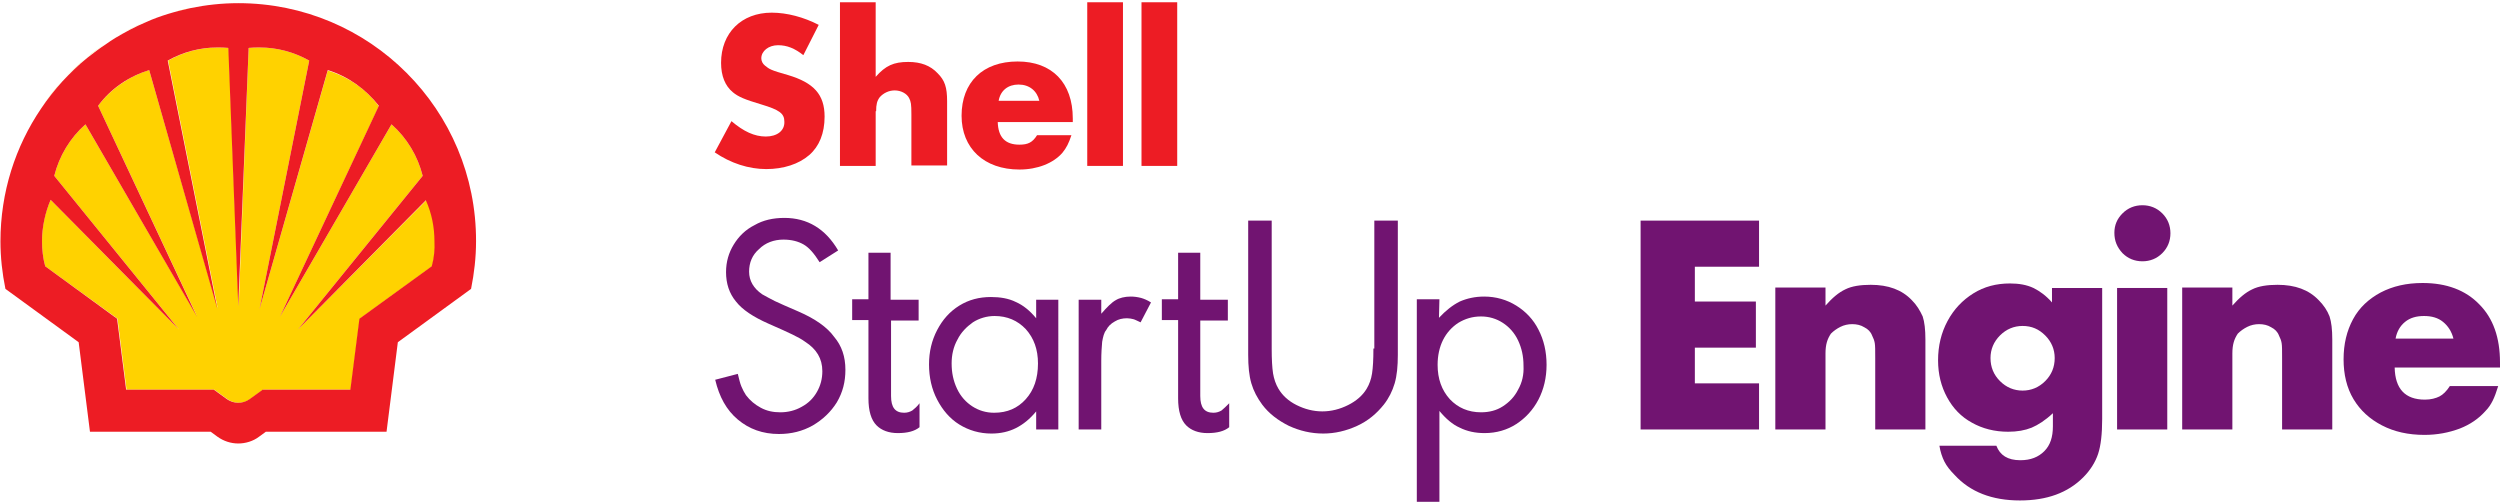
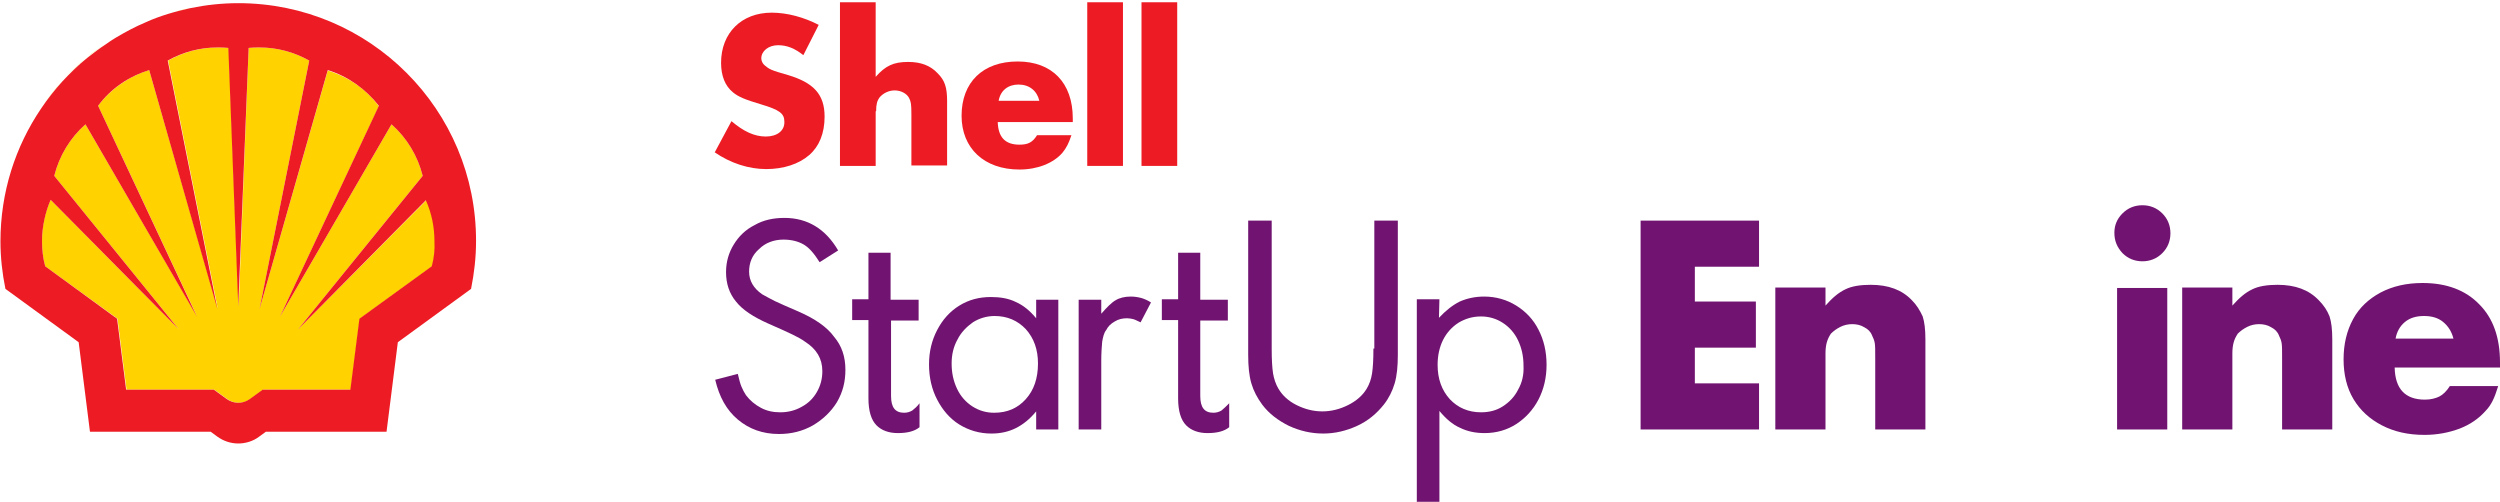
<svg xmlns="http://www.w3.org/2000/svg" version="1.1" id="Layer_1" x="0px" y="0px" viewBox="0 0 553 111" style="enable-background:new 0 0 553 111;" xml:space="preserve">
  <style type="text/css">
	.st0{fill:none;}
	.st1{fill:#ED1C24;}
	.st2{fill:#711471;}
	.st3{fill:#FFD200;}
</style>
  <g>
    <path class="st0" d="M447.4,72.1c-1.9,0-3.6,0.7-5,2.1c-1.4,1.4-2.1,3-2.1,5c0,2,0.7,3.7,2.1,5.1c1.4,1.4,3.1,2.1,5,2.1   s3.6-0.7,5-2.1c1.4-1.4,2.1-3.1,2.1-5.1c0-2-0.7-3.6-2.1-5S449.3,72.1,447.4,72.1z" />
    <path class="st0" d="M225.3,18.7c-2.4,0-4.1,1.3-4.4,3.6h9.1C229.4,20.1,227.7,18.7,225.3,18.7z" />
    <path class="st0" d="M220,70.1c-1.8,0-3.4,0.5-4.8,1.4c-1.5,0.9-2.6,2.2-3.4,3.8c-0.8,1.6-1.3,3.3-1.3,5.3c0,2.1,0.4,3.9,1.2,5.6   c0.8,1.7,1.9,2.9,3.4,3.9c1.4,0.9,3,1.4,4.8,1.4c2.9,0,5.2-1,7-3c1.8-2,2.7-4.6,2.7-7.7c0-3.1-0.9-5.6-2.7-7.6   C225.1,71.1,222.8,70.1,220,70.1z" />
    <path class="st0" d="M332.5,71.5c-1.4-0.9-3-1.4-4.8-1.4c-1.8,0-3.5,0.5-5,1.4c-1.5,0.9-2.6,2.2-3.4,3.8s-1.2,3.5-1.2,5.5   c0,3.1,0.9,5.6,2.7,7.6c1.8,2,4.1,2.9,6.9,2.9c1.8,0,3.3-0.4,4.8-1.3s2.6-2.1,3.4-3.7c0.8-1.6,1.3-3.3,1.3-5.3   c0-2.1-0.4-3.9-1.2-5.6C335,73.7,333.9,72.4,332.5,71.5z" />
    <path class="st0" d="M540.4,71.2c-1.1-0.9-2.6-1.3-4.2-1.3c-1.7,0-3.1,0.4-4.2,1.3c-1.1,0.9-1.8,2.1-2.1,3.7h12.7   C542.3,73.3,541.5,72.1,540.4,71.2z" />
    <rect x="252.5" y="0.5" class="st1" width="7.9" height="36.2" />
    <path class="st1" d="M193.8,24.6c0-1.5,0.2-2.3,0.8-3.1c0.8-0.9,2-1.5,3.3-1.5c1.4,0,2.7,0.7,3.2,1.7c0.4,0.8,0.5,1.3,0.5,3.6v11.3   h7.9V22.4c0-3.1-0.5-4.6-2.1-6.2c-1.6-1.7-3.7-2.5-6.5-2.5c-3.2,0-5,0.8-7.2,3.3V0.5h-7.9v36.2h7.9V24.6z" />
    <rect x="240.5" y="0.5" class="st1" width="7.9" height="36.2" />
    <path class="st1" d="M169.4,30.2c-2.5,0-4.9-1.1-7.6-3.4l-3.7,6.9c3.5,2.4,7.5,3.7,11.4,3.7c3.8,0,7.2-1.1,9.5-3.1   c2.2-1.9,3.4-4.8,3.4-8.5c0-4.9-2.4-7.5-8.1-9.2c-3.9-1.1-4.1-1.3-5.1-2.1c-0.5-0.4-0.8-1-0.8-1.6c0-1.6,1.6-2.9,3.7-2.9   c2,0,3.7,0.7,5.6,2.2l3.4-6.7c-3.3-1.7-7-2.7-10.4-2.7c-6.7,0-11.2,4.5-11.2,11.1c0,2.9,0.9,5.1,2.6,6.5c1.2,1,2.6,1.6,6.3,2.7   c4,1.2,5.1,2,5.1,3.8C173.6,28.9,171.9,30.2,169.4,30.2z" />
    <path class="st1" d="M225.1,13.6c-7.7,0-12.4,4.6-12.4,12c0,7.2,5,11.9,12.8,11.9c4,0,7.5-1.4,9.5-3.7c0.9-1.1,1.4-2.1,2-3.9h-7.6   c-1,1.6-2,2.1-3.9,2.1c-3.2,0-4.7-1.7-4.8-5h16.6v-0.8C237.3,18.3,232.7,13.6,225.1,13.6z M220.9,22.3c0.4-2.3,2.1-3.6,4.4-3.6   c2.4,0,4.1,1.4,4.6,3.6H220.9z" />
    <path class="st2" d="M176.6,68.9c-2.5-1.1-4.2-1.8-5.2-2.3c-1-0.5-1.9-1-2.8-1.5c-1.9-1.3-2.9-3-2.9-5c0-2,0.7-3.7,2.2-5   c1.4-1.4,3.3-2.1,5.4-2.1c1.8,0,3.3,0.4,4.5,1.1c1.2,0.7,2.3,2,3.5,3.9l4.1-2.6c-2.8-4.8-6.8-7.2-11.9-7.2c-2.5,0-4.7,0.5-6.6,1.6   c-2,1-3.5,2.5-4.6,4.3c-1.1,1.8-1.7,3.8-1.7,6.1c0,2.5,0.7,4.7,2.2,6.5c1.4,1.8,3.8,3.4,7.2,4.9c2.5,1.1,4.3,1.9,5.3,2.4   c1,0.5,2,1,2.8,1.6c2.5,1.6,3.8,3.7,3.8,6.5c0,1.7-0.4,3.2-1.2,4.6c-0.8,1.4-1.9,2.5-3.4,3.3c-1.4,0.8-3,1.2-4.7,1.2   c-1.6,0-3-0.3-4.3-1c-1.3-0.7-2.4-1.6-3.3-2.8c-0.4-0.6-0.7-1.2-1-1.9c-0.3-0.7-0.5-1.6-0.8-2.8l-5,1.3c0.9,3.8,2.5,6.7,5,8.8   c2.5,2.1,5.5,3.2,9.1,3.2c2.7,0,5.2-0.6,7.5-1.9c2.2-1.3,4-3,5.3-5.1c1.3-2.2,1.9-4.5,1.9-7.2c0-2.9-0.8-5.3-2.5-7.3   C183,72.4,180.3,70.5,176.6,68.9z" />
    <path class="st2" d="M201.8,90.8c-0.5,0.3-1.1,0.5-1.8,0.5c-2,0-2.9-1.2-2.9-3.7V70.9h6.1v-4.6H197V55.9h-4.9v10.3h-3.6v4.6h3.6   v17.3c0,2.8,0.6,4.8,1.8,6c1.1,1.1,2.7,1.7,4.7,1.7c2.1,0,3.7-0.4,4.8-1.3v-5.3C202.9,89.9,202.3,90.4,201.8,90.8z" />
    <path class="st2" d="M229.2,70.4c-1.4-1.7-2.9-2.9-4.5-3.6c-1.6-0.8-3.5-1.1-5.5-1.1c-2.6,0-4.9,0.6-7,1.9   c-2.1,1.3-3.7,3.1-4.9,5.4c-1.2,2.3-1.8,4.8-1.8,7.6c0,2.9,0.6,5.5,1.8,7.8c1.2,2.3,2.8,4.2,4.9,5.5c2.1,1.3,4.5,2,7.1,2   c2,0,3.8-0.4,5.4-1.2c1.6-0.8,3.1-2,4.5-3.7v4h4.9V66.3h-4.9V70.4z M226.9,88.3c-1.8,2-4.1,3-7,3c-1.8,0-3.4-0.5-4.8-1.4   c-1.4-0.9-2.6-2.2-3.4-3.9c-0.8-1.7-1.2-3.5-1.2-5.6c0-1.9,0.4-3.7,1.3-5.3c0.8-1.6,2-2.8,3.4-3.8c1.4-0.9,3.1-1.4,4.8-1.4   c2.8,0,5.1,1,6.9,2.9c1.8,2,2.7,4.5,2.7,7.6C229.6,83.7,228.7,86.3,226.9,88.3z" />
    <path class="st2" d="M250.1,65.6c-1.3,0-2.5,0.3-3.3,0.8c-0.9,0.5-1.9,1.5-3.2,3v-3.1h-5V95h5V79.9c0-1.8,0.1-3.2,0.2-4.3   c0.2-1.1,0.4-2,0.9-2.6c0.4-0.8,1-1.4,1.9-1.9c0.8-0.5,1.7-0.7,2.7-0.7c0.5,0,1,0.1,1.4,0.2c0.4,0.1,0.9,0.4,1.6,0.7l2.3-4.4   c-0.8-0.5-1.5-0.8-2.2-1C251.6,65.7,250.9,65.6,250.1,65.6z" />
    <path class="st2" d="M270.2,90.8c-0.5,0.3-1.1,0.5-1.8,0.5c-2,0-2.9-1.2-2.9-3.7V70.9h6.1v-4.6h-6.1V55.9h-4.9v10.3H257v4.6h3.6   v17.3c0,2.8,0.6,4.8,1.8,6c1.1,1.1,2.7,1.7,4.7,1.7c2.1,0,3.7-0.4,4.8-1.3v-5.3C271.2,89.9,270.7,90.4,270.2,90.8z" />
    <path class="st2" d="M303.8,77.1c0,2.4-0.1,4.2-0.3,5.5c-0.2,1.3-0.6,2.4-1.2,3.4c-0.9,1.5-2.3,2.7-4.1,3.6   c-1.8,0.9-3.7,1.4-5.7,1.4s-3.9-0.5-5.7-1.4c-1.8-0.9-3.1-2.1-4-3.6c-0.6-1-1-2.2-1.2-3.4c-0.2-1.3-0.3-3.1-0.3-5.4V48.8h-5.2v29.7   c0,2.5,0.2,4.6,0.7,6.3c0.5,1.7,1.3,3.2,2.4,4.7c1.5,2,3.5,3.5,5.9,4.7c2.4,1.1,4.9,1.7,7.6,1.7c2.6,0,5.1-0.6,7.5-1.7   c2.4-1.1,4.3-2.7,5.9-4.7c1.1-1.4,1.9-3,2.4-4.7c0.5-1.7,0.7-3.8,0.7-6.3V48.8h-5.2V77.1z" />
    <path class="st2" d="M335.4,67.6c-2.1-1.3-4.5-2-7.1-2c-2,0-3.8,0.4-5.4,1.1c-1.6,0.8-3.1,2-4.6,3.6l0.1-4.1h-5v44.9h5V90.9   c1.4,1.7,2.9,3,4.5,3.7c1.6,0.8,3.4,1.2,5.5,1.2c2.6,0,5-0.7,7-2s3.7-3.1,4.9-5.4c1.2-2.3,1.8-4.9,1.8-7.7c0-2.9-0.6-5.5-1.8-7.8   C339.2,70.7,337.5,68.9,335.4,67.6z M335.8,86.2c-0.8,1.6-2,2.8-3.4,3.7s-3,1.3-4.8,1.3c-2.8,0-5.1-1-6.9-2.9   c-1.8-2-2.7-4.5-2.7-7.6c0-2,0.4-3.9,1.2-5.5s2-2.9,3.4-3.8c1.5-0.9,3.1-1.4,5-1.4c1.8,0,3.4,0.5,4.8,1.4c1.4,0.9,2.6,2.2,3.4,3.9   c0.8,1.7,1.2,3.5,1.2,5.6C337.1,82.9,336.7,84.6,335.8,86.2z" />
    <polygon class="st2" points="362.9,95 389.1,95 389.1,84.8 374.9,84.8 374.9,76.9 388.4,76.9 388.4,66.7 374.9,66.7 374.9,59   389.1,59 389.1,48.8 362.9,48.8  " />
    <path class="st2" d="M422.9,66.4c-2.2-2.3-5.2-3.4-9.1-3.4c-2.3,0-4.2,0.3-5.6,1c-1.5,0.7-2.9,1.9-4.4,3.6v-4h-11.1V95h11.1V78.2   c0-1,0.1-1.8,0.3-2.5c0.2-0.7,0.5-1.3,0.9-1.9c0.6-0.6,1.3-1.1,2.1-1.5c0.8-0.4,1.7-0.6,2.6-0.6c1,0,1.9,0.2,2.7,0.7   c0.8,0.4,1.4,1,1.7,1.8c0.3,0.6,0.5,1.1,0.6,1.7c0.1,0.6,0.1,1.6,0.1,3.3V95h11.1V75.1c0-2.2-0.2-3.9-0.6-5.1   C424.7,68.7,424,67.5,422.9,66.4z" />
-     <path class="st2" d="M453.9,66.9c-1.3-1.5-2.7-2.5-4.1-3.2c-1.5-0.7-3.2-1-5.2-1c-3,0-5.7,0.7-8.1,2.2c-2.4,1.5-4.3,3.5-5.7,6.1   c-1.4,2.6-2.1,5.5-2.1,8.7c0,3.1,0.7,5.8,2,8.2c1.3,2.4,3.1,4.3,5.5,5.6c2.3,1.3,5,2,8,2c2,0,3.7-0.3,5.2-0.9   c1.4-0.6,3-1.6,4.7-3.2v2.9c0,2.4-0.6,4.2-1.9,5.5c-1.3,1.3-3,2-5.3,2c-2.8,0-4.5-1.1-5.3-3.2H429c0.2,1.3,0.6,2.5,1.1,3.5   c0.5,1,1.3,2,2.3,3c3.4,3.7,8.2,5.6,14.4,5.6c6,0,10.6-1.7,14-5.1c1.6-1.6,2.7-3.4,3.3-5.2c0.6-1.8,0.9-4.4,0.9-7.7V63.7h-11.1   V66.9z M452.4,84.3c-1.4,1.4-3.1,2.1-5,2.1s-3.6-0.7-5-2.1c-1.4-1.4-2.1-3.1-2.1-5.1c0-1.9,0.7-3.6,2.1-5c1.4-1.4,3.1-2.1,5-2.1   c2,0,3.6,0.7,5,2.1s2.1,3.1,2.1,5C454.5,81.2,453.8,82.9,452.4,84.3z" />
    <path class="st2" d="M473.9,45.4c-1.7,0-3.2,0.6-4.4,1.8c-1.2,1.2-1.8,2.6-1.8,4.3c0,1.8,0.6,3.2,1.8,4.5c1.2,1.2,2.7,1.8,4.4,1.8   c1.7,0,3.2-0.6,4.4-1.8c1.2-1.2,1.8-2.7,1.8-4.4c0-1.7-0.6-3.2-1.8-4.4C477.1,46,475.6,45.4,473.9,45.4z" />
    <rect x="468.3" y="63.7" class="st2" width="11.1" height="31.3" />
    <path class="st2" d="M512.9,66.4c-2.2-2.3-5.2-3.4-9.1-3.4c-2.3,0-4.2,0.3-5.6,1c-1.5,0.7-2.9,1.9-4.4,3.6v-4h-11.1V95h11.1V78.2   c0-1,0.1-1.8,0.3-2.5c0.2-0.7,0.5-1.3,0.9-1.9c0.6-0.6,1.3-1.1,2.1-1.5c0.8-0.4,1.7-0.6,2.6-0.6c1,0,1.9,0.2,2.7,0.7   c0.8,0.4,1.4,1,1.7,1.8c0.3,0.6,0.5,1.1,0.6,1.7c0.1,0.6,0.1,1.6,0.1,3.3V95h11.1V75.1c0-2.2-0.2-3.9-0.6-5.1   C514.8,68.7,514,67.5,512.9,66.4z" />
    <path class="st2" d="M553,80.2c0-5.5-1.5-9.8-4.6-12.9c-3-3.1-7.2-4.7-12.5-4.7c-3.6,0-6.6,0.7-9.3,2.1c-2.6,1.4-4.7,3.3-6.1,5.9   c-1.4,2.6-2.1,5.5-2.1,8.9c0,3.3,0.7,6.3,2.2,8.8c1.5,2.5,3.6,4.4,6.3,5.8c2.7,1.4,5.8,2.1,9.4,2.1c2.8,0,5.4-0.5,7.8-1.4   c2.3-0.9,4.2-2.2,5.7-3.9c0.7-0.7,1.2-1.5,1.6-2.3c0.4-0.8,0.8-1.9,1.2-3.2h-10.7c-0.7,1.1-1.5,1.9-2.3,2.3   c-0.8,0.4-1.9,0.7-3.2,0.7c-4.4,0-6.6-2.4-6.7-7.1H553V80.2z M529.9,74.9c0.3-1.6,1-2.8,2.1-3.7c1.1-0.9,2.5-1.3,4.2-1.3   c1.7,0,3.1,0.4,4.2,1.3c1.1,0.9,1.9,2.1,2.3,3.7H529.9z" />
    <path class="st3" d="M65.9,72.9l27.6-34c-1.1-4.4-3.5-8.4-6.9-11.4L61.9,70.1l21.9-46.6c-2.8-3.8-6.8-6.5-11.3-7.9L57.4,68.4l11-55   c-3.4-1.9-7.1-2.9-11-2.9c-0.8,0-1.6,0-2.4,0.1l-2.2,57.2l-2.2-57.2c-0.8-0.1-1.6-0.1-2.4-0.1c-3.9,0-7.6,1-11,2.9l11,55L33,15.5   c-4.5,1.4-8.5,4.2-11.3,7.9l21.9,46.6L18.9,27.5c-3.4,3-5.8,7-6.9,11.4l27.6,34L11.2,44.2c-1.3,2.9-1.9,6-1.9,9.1   c0,1.9,0.2,3.8,0.7,5.6l16,11.6l2,15.7h19.4l2.9,2.1c0.7,0.5,1.6,0.8,2.5,0.8s1.8-0.3,2.5-0.8l2.9-2.1h19.4l2-15.7l16-11.6   c0.5-1.8,0.7-3.7,0.7-5.6c0-3.1-0.7-6.3-1.9-9.1L65.9,72.9z" />
    <path class="st3" d="M19.2,12.7c1.3-1.1,2.7-2.1,4.1-3C21.9,10.6,20.5,11.7,19.2,12.7z" />
    <polygon class="st3" points="1.1,63.9 17.3,75.7 19.8,95.4 17.3,75.7  " />
    <path class="st3" d="M9.1,23.9c1.4-2.1,3-4.1,4.7-6C12,19.8,10.5,21.8,9.1,23.9z" />
    <path class="st3" d="M19.2,12.7c-2,1.6-3.8,3.4-5.5,5.2C15.4,16.1,17.3,14.3,19.2,12.7z" />
-     <path class="st3" d="M25.4,8.3c2.2-1.3,4.4-2.5,6.8-3.5C29.9,5.8,27.6,7,25.4,8.3z" />
    <path class="st3" d="M37.1,3.1c1.6-0.5,3.3-0.9,5-1.3C40.4,2.1,38.7,2.6,37.1,3.1z" />
    <path class="st1" d="M52.7,0.7c-3.6,0-7.2,0.4-10.6,1.1c-1.7,0.4-3.4,0.8-5,1.3c-1.6,0.5-3.3,1.1-4.8,1.8c-2.4,1-4.6,2.2-6.8,3.5   c-0.7,0.4-1.4,0.9-2.1,1.4c-1.4,0.9-2.8,2-4.1,3c-2,1.6-3.8,3.4-5.5,5.2c-1.7,1.9-3.3,3.9-4.7,6c-5.7,8.4-9,18.5-9,29.4   c0,3.5,0.4,7.1,1.1,10.5l16.2,11.8l2.5,19.8h26.7l1.5,1.1c1.4,1,3,1.5,4.6,1.5s3.3-0.5,4.6-1.5l1.5-1.1h26.7l2.5-19.8l16.2-11.8   c0.7-3.5,1.1-7,1.1-10.5C105.4,24.3,81.8,0.7,52.7,0.7z M95.5,58.9l-16,11.6l-2,15.7H58.1l-2.9,2.1c-0.7,0.5-1.6,0.8-2.5,0.8   s-1.8-0.3-2.5-0.8l-2.9-2.1H27.9l-2-15.7L10,58.9c-0.5-1.8-0.7-3.7-0.7-5.6c0-3.1,0.7-6.3,1.9-9.1l28.3,28.6L12,38.9   c1.1-4.4,3.5-8.4,6.9-11.4l24.7,42.6L21.7,23.4c2.8-3.8,6.8-6.5,11.3-7.9l15.1,52.9l-11-55c3.4-1.9,7.1-2.9,11-2.9   c0.8,0,1.6,0,2.4,0.1l2.2,57.2L55,10.6c0.8-0.1,1.6-0.1,2.4-0.1c3.9,0,7.6,1,11,2.9l-11,55l15.1-52.9c4.5,1.4,8.4,4.2,11.3,7.9   L61.9,70.1l24.7-42.6c3.4,3,5.8,7,6.9,11.4l-27.6,34l28.3-28.6c1.3,2.9,1.9,6,1.9,9.1C96.2,55.2,96,57.1,95.5,58.9z" />
  </g>
</svg>